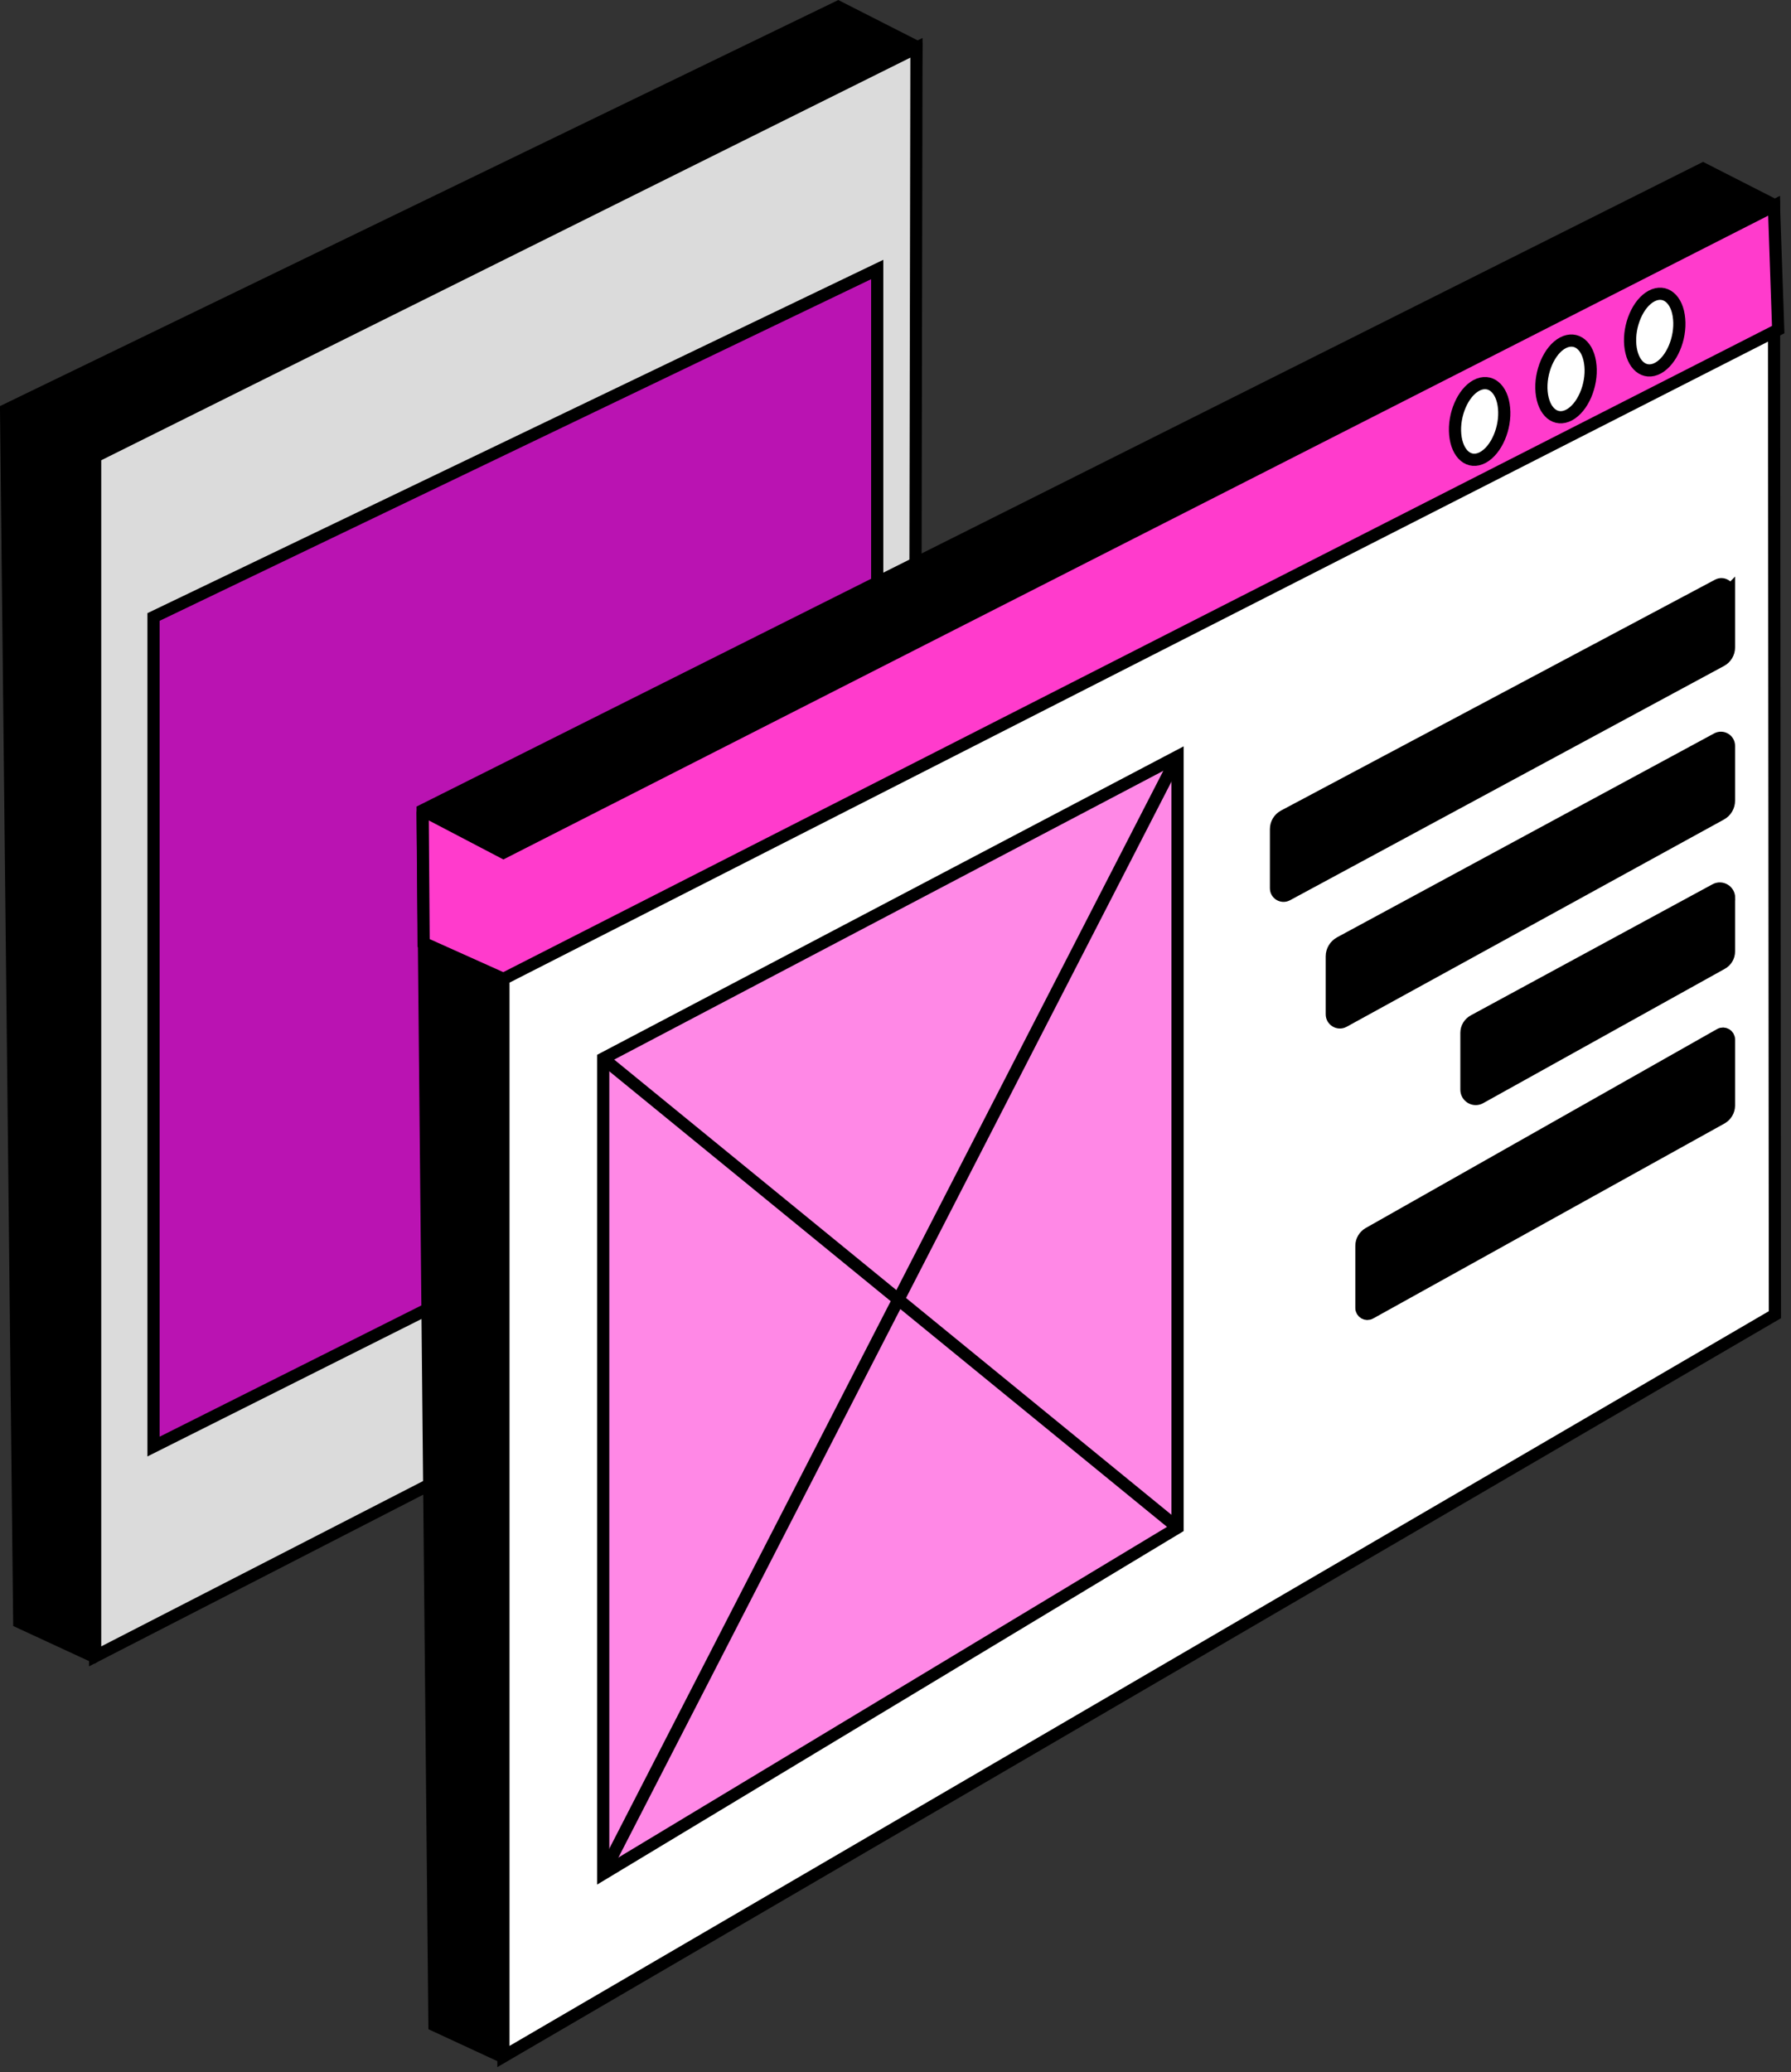
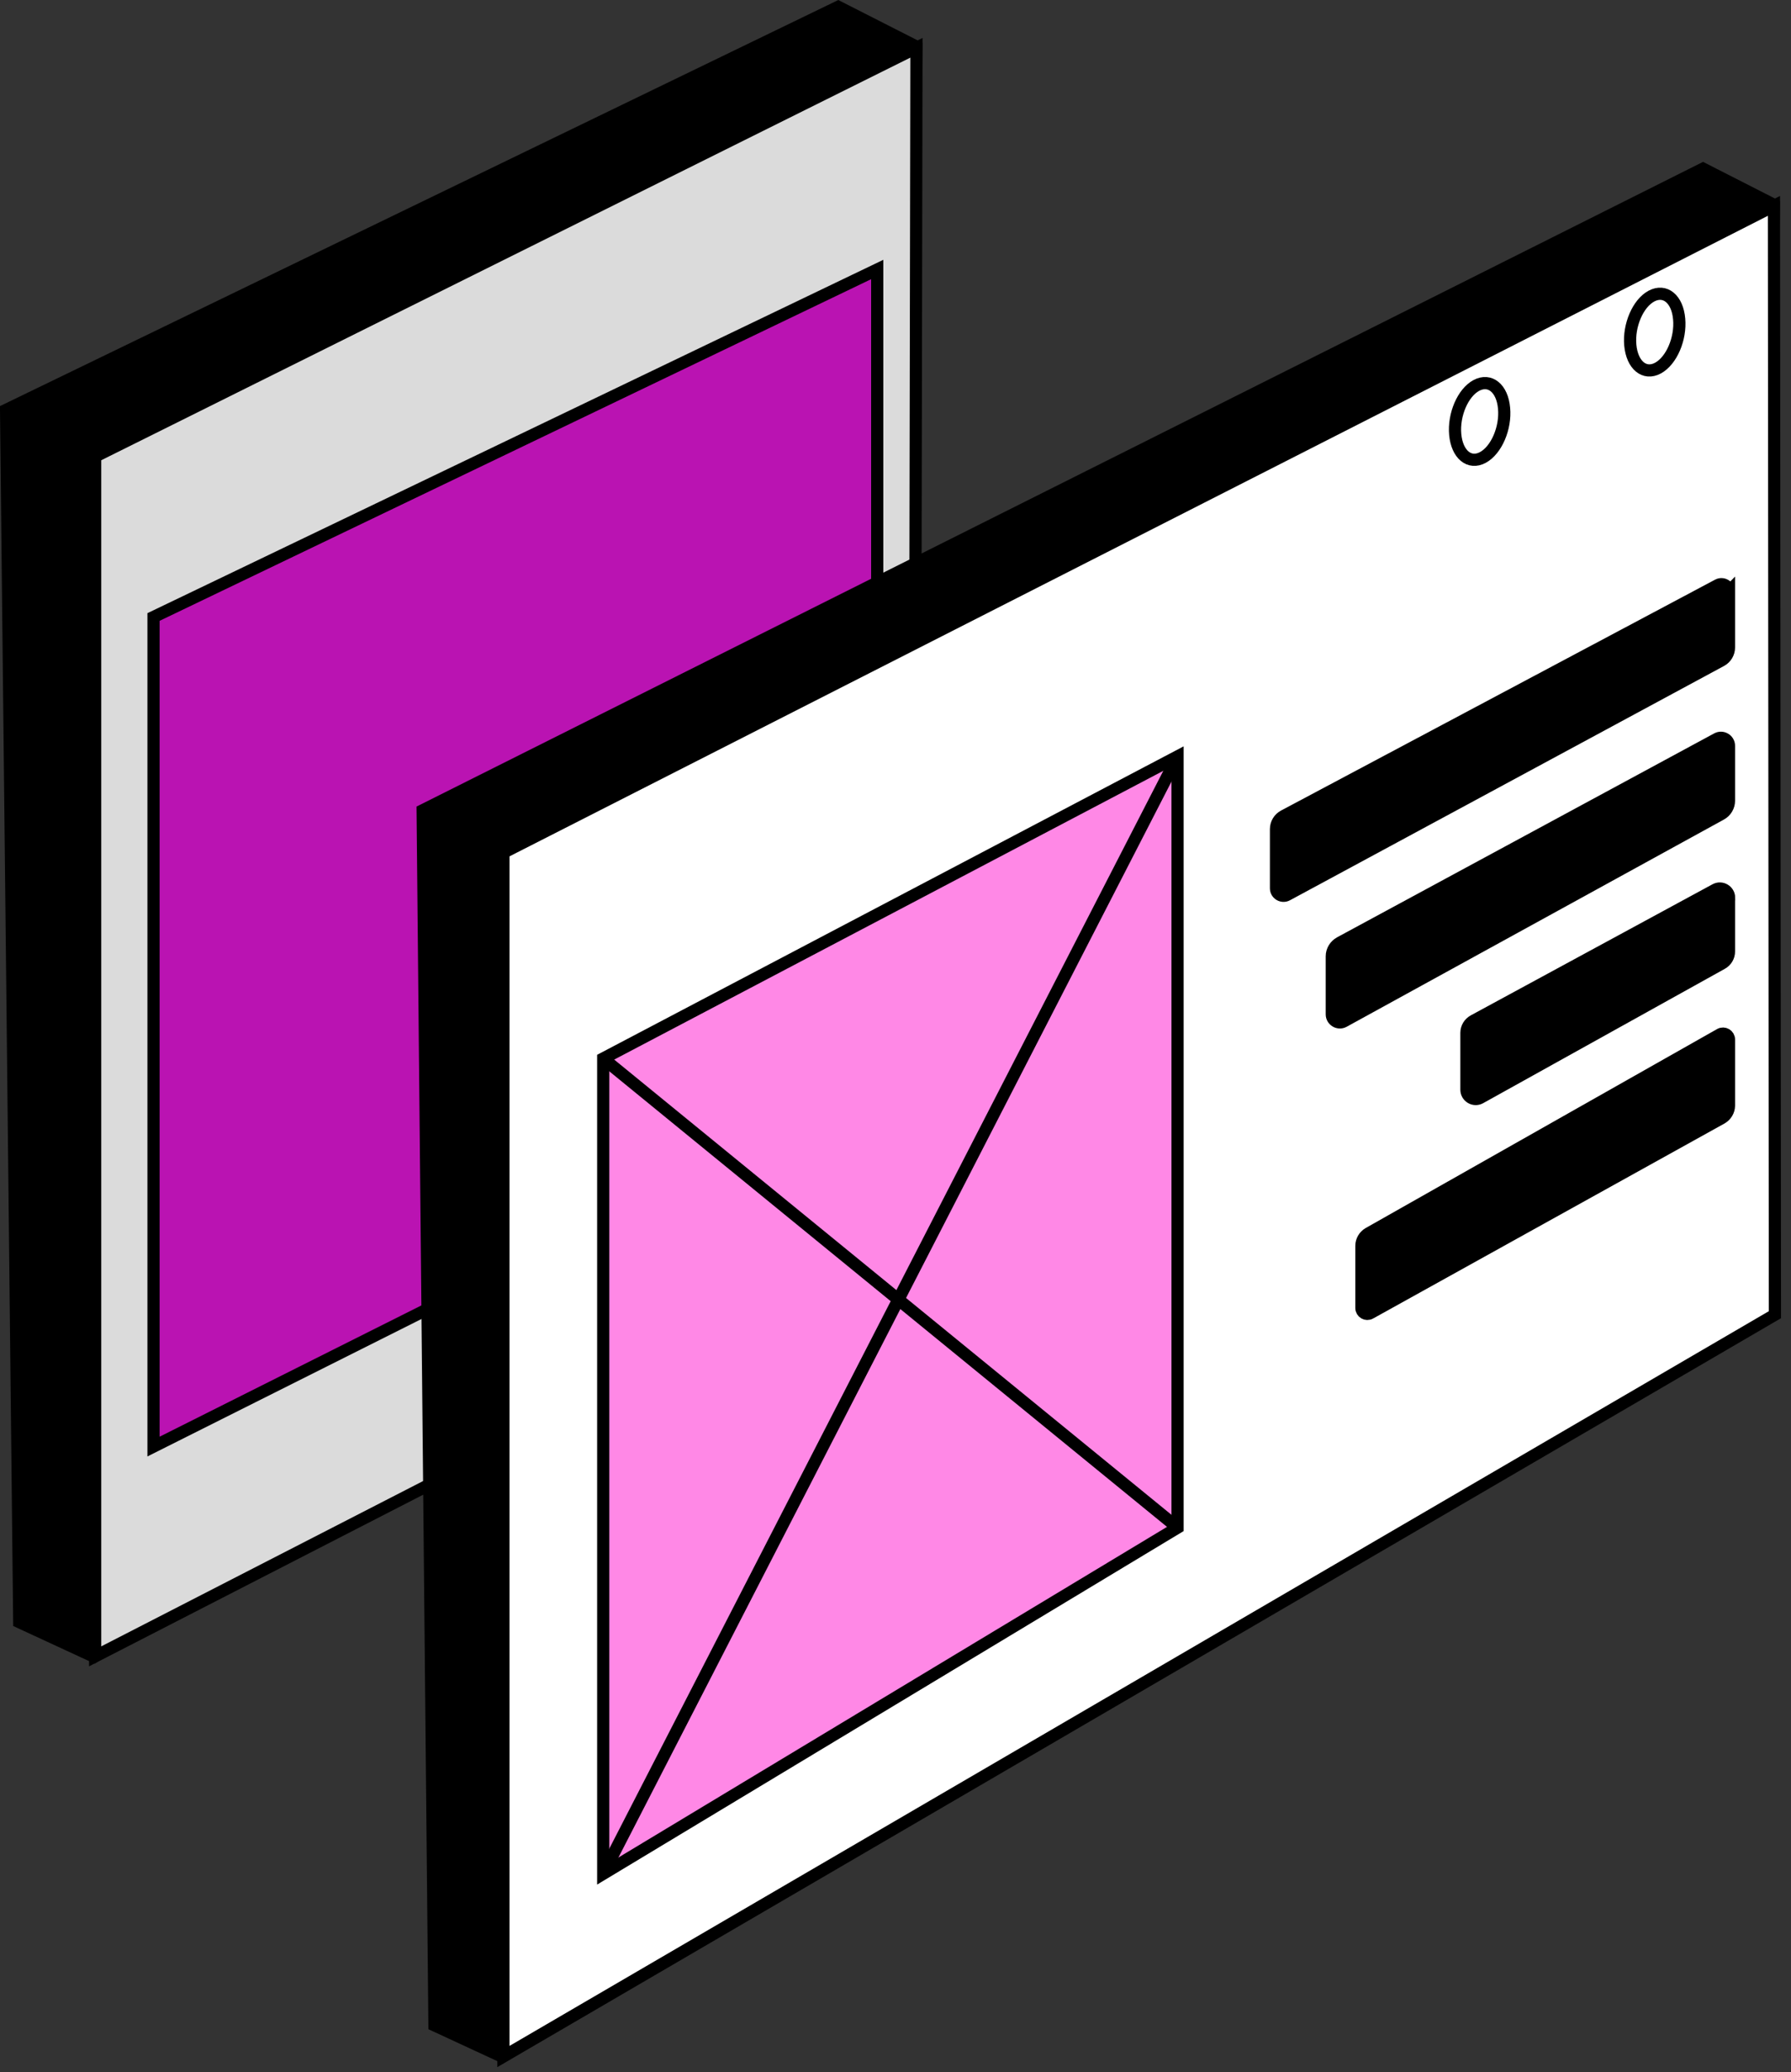
<svg xmlns="http://www.w3.org/2000/svg" width="147" height="170" viewBox="0 0 147 170" fill="none">
  <rect x="0" y="0" width="147" height="170" fill="#333333" stroke="none" />
  <g clip-path="url(#clip0_3516_986)">
    <path d="M0.5 33.63L68.8 0.56L75.21 3.82L73.56 89.22L7.72 135.92L1.58 133.08L0.5 33.63Z" fill="black" stroke="black" stroke-miterlimit="10" />
    <path d="M7.81 37.45L75.22 3.92L75.04 101.37L7.81 135.89V37.45Z" fill="#DBDBDB" stroke="black" stroke-miterlimit="10" />
    <path d="M12.6 50.62L72 22.11V88.9L12.6 118.68V50.62Z" fill="#BA13B2" stroke="black" stroke-miterlimit="10" />
    <path d="M34.69 66.48L139.78 13.84L145.59 16.8L144.1 103.73L41.23 168.74L35.66 166.16L34.69 66.48Z" fill="black" stroke="black" stroke-miterlimit="10" />
    <path d="M41.32 69.95L145.6 16.89L145.68 107.86L41.32 168.72V69.95Z" fill="white" stroke="black" stroke-miterlimit="10" />
-     <path d="M34.77 77.37L41.32 80.31L145.95 27.04L145.6 16.89L41.32 69.95L34.84 66.56C34.77 66.52 34.69 66.57 34.69 66.65L34.77 77.37Z" fill="#FF3BCC" stroke="black" stroke-miterlimit="10" />
    <path d="M49.51 86.84L96.65 62.06V125.33L49.51 153.73V86.84Z" fill="#FF88E6" stroke="black" stroke-miterlimit="10" />
    <path d="M141.91 48.53V53.12C141.91 53.57 141.66 53.99 141.26 54.2L105.64 73.42C105.23 73.64 104.73 73.34 104.73 72.88V68.02C104.73 67.57 104.98 67.15 105.38 66.94L141 48C141.41 47.78 141.9 48.08 141.9 48.54L141.91 48.53Z" fill="black" stroke="black" stroke-miterlimit="10" />
    <path d="M141.91 61.21V65.69C141.91 66.15 141.66 66.58 141.25 66.8L110.29 83.8C109.85 84.04 109.31 83.72 109.31 83.22V78.46C109.31 77.99 109.57 77.57 109.98 77.34L140.93 60.61C141.37 60.37 141.91 60.69 141.91 61.19V61.21Z" fill="black" stroke="black" stroke-miterlimit="10" />
    <path d="M141.91 73.67V78.06C141.91 78.47 141.69 78.85 141.32 79.05L121.49 90.07C120.98 90.35 120.36 89.98 120.36 89.4V84.74C120.36 84.32 120.59 83.94 120.96 83.74L140.79 72.99C141.3 72.71 141.92 73.08 141.92 73.66L141.91 73.67Z" fill="black" stroke="black" stroke-miterlimit="10" />
    <path d="M141.91 85.29V90.72C141.9 91.14 141.67 91.52 141.31 91.73L112.47 107.73C112.14 107.92 111.74 107.68 111.74 107.31V102.21C111.74 101.79 111.97 101.4 112.33 101.19L141.18 84.86C141.51 84.68 141.91 84.91 141.91 85.29Z" fill="black" stroke="black" stroke-miterlimit="10" />
    <path d="M137.82 26.16C137.97 27.79 137.19 29.6 136.08 30.2C134.97 30.8 133.96 29.95 133.81 28.32C133.66 26.69 134.44 24.88 135.55 24.29C136.66 23.7 137.68 24.53 137.82 26.17V26.16Z" fill="white" stroke="black" stroke-miterlimit="10" />
-     <path d="M130.54 30C130.69 31.63 129.91 33.44 128.8 34.04C127.69 34.64 126.68 33.79 126.53 32.16C126.38 30.53 127.16 28.72 128.27 28.13C129.38 27.54 130.4 28.37 130.54 30.01V30Z" fill="white" stroke="black" stroke-miterlimit="10" />
    <path d="M123.45 33.49C123.6 35.12 122.82 36.93 121.71 37.53C120.6 38.13 119.59 37.28 119.44 35.65C119.29 34.02 120.07 32.21 121.18 31.62C122.29 31.03 123.31 31.86 123.45 33.5V33.49Z" fill="white" stroke="black" stroke-miterlimit="10" />
    <path d="M96.65 62.06L49.51 153.73" stroke="black" stroke-miterlimit="10" />
    <path d="M49.51 86.84L96.65 125.33" stroke="black" stroke-miterlimit="10" />
  </g>
  <defs>
    <clipPath id="clip0_3516_986">
      <rect width="146.46" height="169.59" fill="white" />
    </clipPath>
  </defs>
</svg>